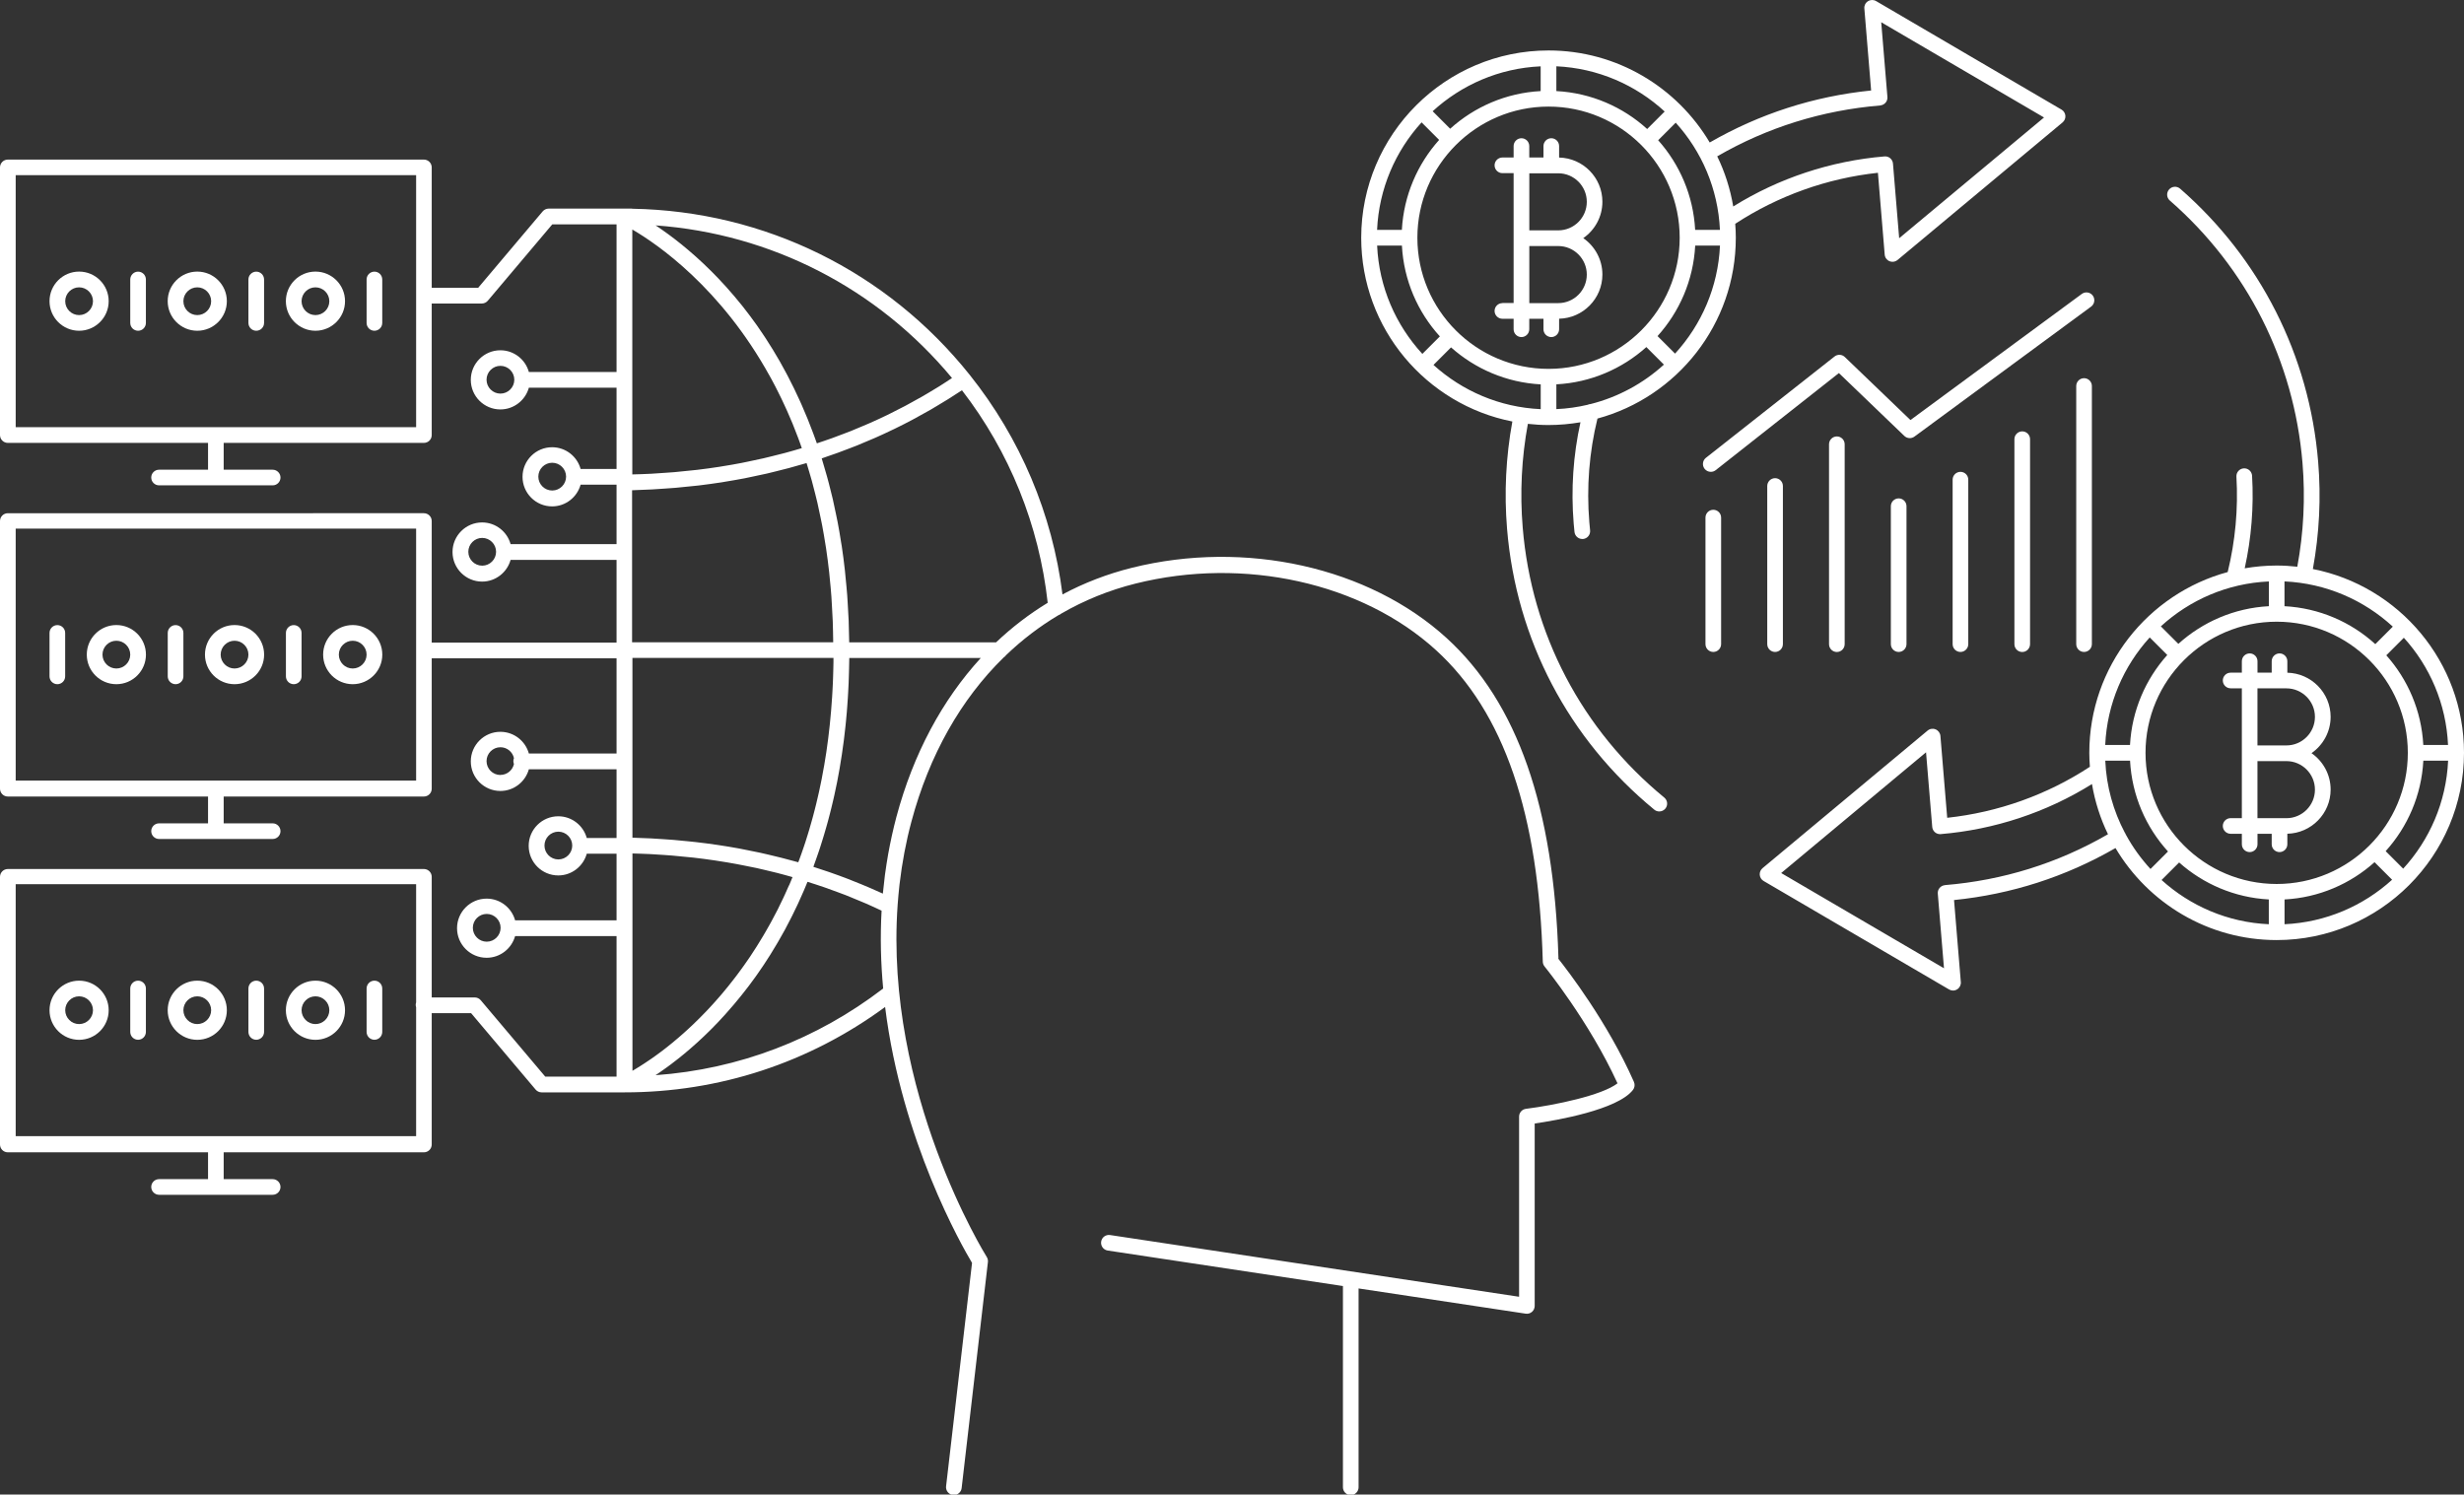
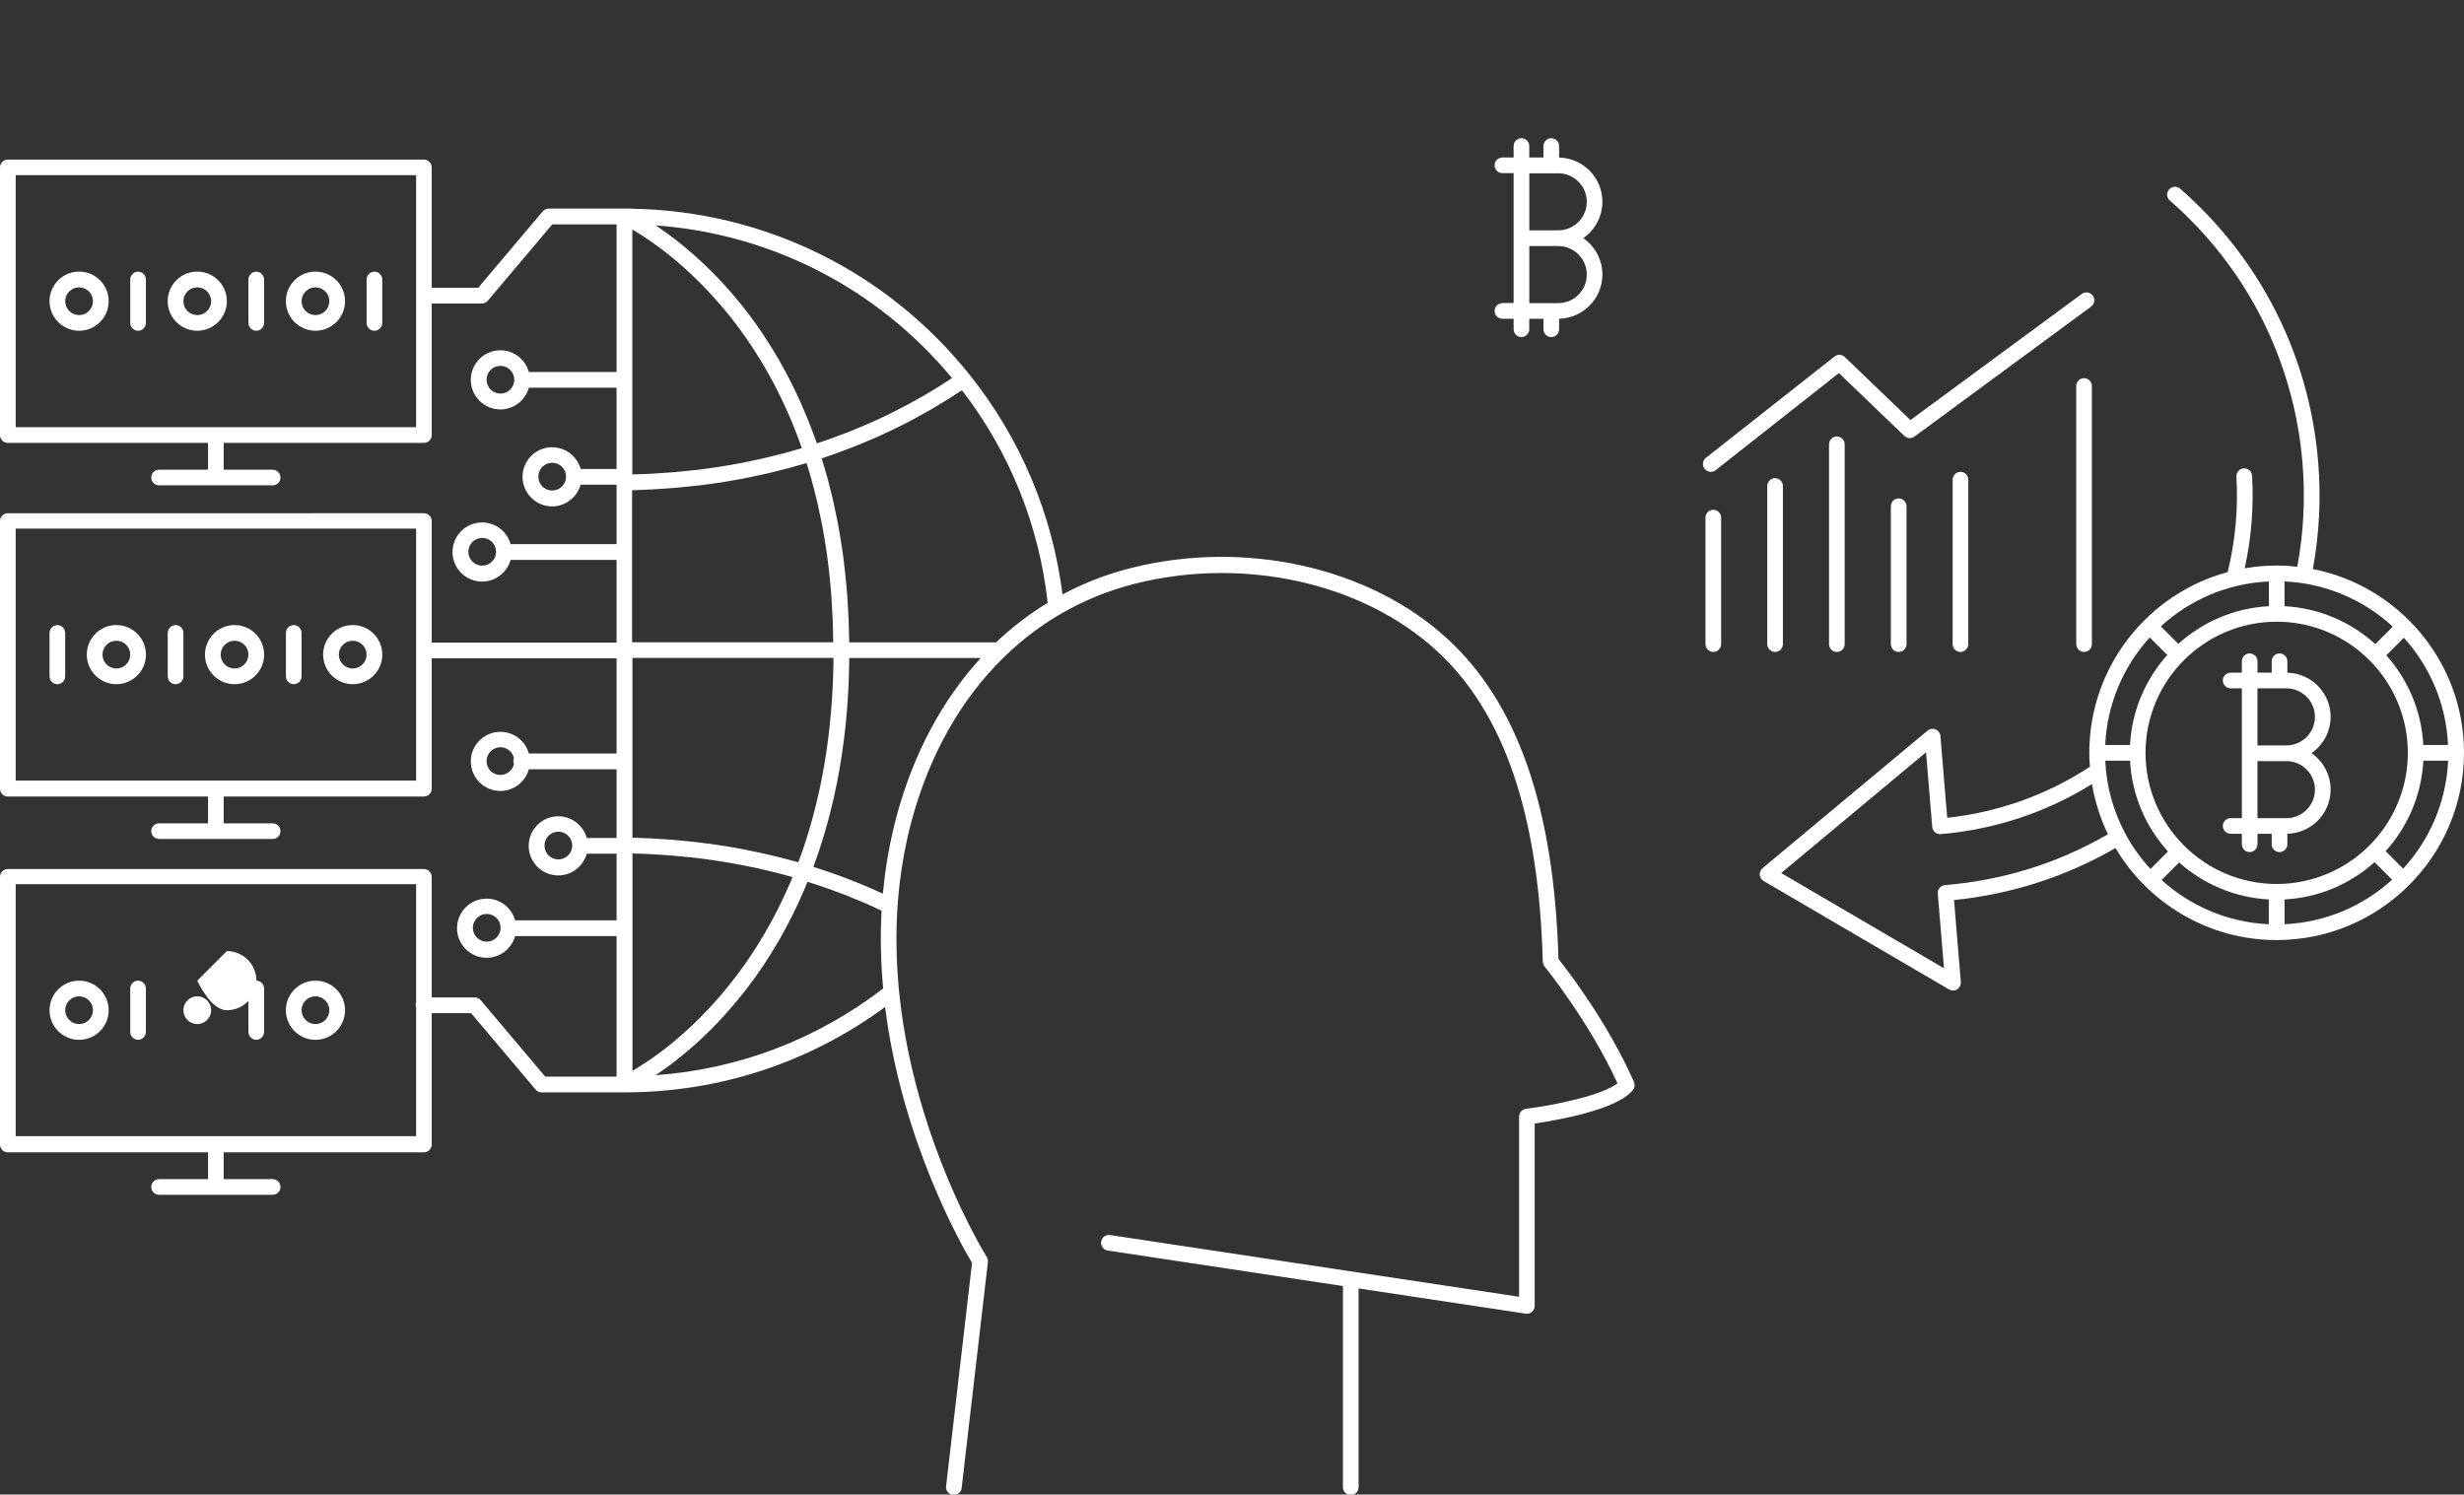
<svg xmlns="http://www.w3.org/2000/svg" id="_レイヤー_2" data-name="レイヤー 2" viewBox="0 0 544.82 330.5">
  <rect x="0" y="0" width="544.82" height="330.5" fill="#333333" stroke="none" />
  <defs>
    <style>
      .cls-1 {
        fill: #fff;
      }
    </style>
  </defs>
  <g id="_レイヤー_2-2" data-name="レイヤー 2">
    <g>
      <path class="cls-1" d="M82.79,73.14c.96,0,1.73-.78,1.73-1.73v-9.61c0-.96-.78-1.73-1.73-1.73s-1.73.78-1.73,1.73v9.61c0,.96.78,1.73,1.73,1.73Z" />
      <path class="cls-1" d="M69.75,73.14c3.6,0,6.54-2.93,6.54-6.54s-2.93-6.54-6.54-6.54-6.54,2.93-6.54,6.54,2.93,6.54,6.54,6.54ZM69.75,63.54c1.69,0,3.07,1.38,3.07,3.07s-1.38,3.07-3.07,3.07-3.07-1.38-3.07-3.07,1.38-3.07,3.07-3.07Z" />
      <path class="cls-1" d="M56.66,73.14c.96,0,1.73-.78,1.73-1.73v-9.61c0-.96-.78-1.73-1.73-1.73s-1.73.78-1.73,1.73v9.61c0,.96.78,1.73,1.73,1.73Z" />
      <path class="cls-1" d="M43.62,73.14c3.6,0,6.54-2.93,6.54-6.54s-2.93-6.54-6.54-6.54-6.54,2.93-6.54,6.54,2.93,6.54,6.54,6.54ZM43.62,63.54c1.69,0,3.07,1.38,3.07,3.07s-1.38,3.07-3.07,3.07-3.07-1.38-3.07-3.07,1.38-3.07,3.07-3.07Z" />
      <path class="cls-1" d="M30.53,73.14c.96,0,1.73-.78,1.73-1.73v-9.61c0-.96-.78-1.73-1.73-1.73s-1.73.78-1.73,1.73v9.61c0,.96.78,1.73,1.73,1.73Z" />
      <path class="cls-1" d="M17.49,73.14c3.6,0,6.54-2.93,6.54-6.54s-2.93-6.54-6.54-6.54-6.54,2.93-6.54,6.54,2.93,6.54,6.54,6.54ZM17.49,63.54c1.69,0,3.07,1.38,3.07,3.07s-1.38,3.07-3.07,3.07-3.07-1.38-3.07-3.07,1.38-3.07,3.07-3.07Z" />
      <path class="cls-1" d="M12.68,151.3c.96,0,1.73-.78,1.73-1.73v-9.61c0-.96-.78-1.73-1.73-1.73s-1.73.78-1.73,1.73v9.61c0,.96.78,1.73,1.73,1.73Z" />
      <path class="cls-1" d="M25.73,151.3c3.6,0,6.54-2.93,6.54-6.54s-2.93-6.54-6.54-6.54-6.54,2.93-6.54,6.54,2.93,6.54,6.54,6.54ZM25.73,141.69c1.69,0,3.07,1.38,3.07,3.07s-1.38,3.07-3.07,3.07-3.07-1.38-3.07-3.07,1.38-3.07,3.07-3.07Z" />
      <path class="cls-1" d="M38.82,151.3c.96,0,1.73-.78,1.73-1.73v-9.61c0-.96-.78-1.73-1.73-1.73s-1.73.78-1.73,1.73v9.61c0,.96.78,1.73,1.73,1.73Z" />
      <path class="cls-1" d="M51.86,151.3c3.6,0,6.54-2.93,6.54-6.54s-2.93-6.54-6.54-6.54-6.54,2.93-6.54,6.54,2.93,6.54,6.54,6.54ZM51.86,141.69c1.69,0,3.07,1.38,3.07,3.07s-1.38,3.07-3.07,3.07-3.07-1.38-3.07-3.07,1.38-3.07,3.07-3.07Z" />
      <path class="cls-1" d="M64.95,151.3c.96,0,1.73-.78,1.73-1.73v-9.61c0-.96-.78-1.73-1.73-1.73s-1.73.78-1.73,1.73v9.61c0,.96.78,1.73,1.73,1.73Z" />
      <path class="cls-1" d="M77.99,151.3c3.6,0,6.54-2.93,6.54-6.54s-2.93-6.54-6.54-6.54-6.54,2.93-6.54,6.54,2.93,6.54,6.54,6.54ZM77.99,141.69c1.69,0,3.07,1.38,3.07,3.07s-1.38,3.07-3.07,3.07-3.07-1.38-3.07-3.07,1.38-3.07,3.07-3.07Z" />
-       <path class="cls-1" d="M82.79,216.86c-.96,0-1.73.78-1.73,1.73v9.61c0,.96.78,1.73,1.73,1.73s1.73-.78,1.73-1.73v-9.61c0-.96-.78-1.73-1.73-1.73Z" />
      <path class="cls-1" d="M69.75,216.86c-3.6,0-6.54,2.93-6.54,6.54s2.93,6.54,6.54,6.54,6.54-2.93,6.54-6.54-2.93-6.54-6.54-6.54ZM69.75,226.46c-1.69,0-3.07-1.38-3.07-3.07s1.38-3.07,3.07-3.07,3.07,1.38,3.07,3.07-1.38,3.07-3.07,3.07Z" />
      <path class="cls-1" d="M56.66,216.86c-.96,0-1.73.78-1.73,1.73v9.61c0,.96.78,1.73,1.73,1.73s1.73-.78,1.73-1.73v-9.61c0-.96-.78-1.73-1.73-1.73Z" />
-       <path class="cls-1" d="M43.62,216.86c-3.6,0-6.54,2.93-6.54,6.54s2.93,6.54,6.54,6.54,6.54-2.93,6.54-6.54-2.93-6.54-6.54-6.54ZM43.62,226.46c-1.69,0-3.07-1.38-3.07-3.07s1.38-3.07,3.07-3.07,3.07,1.38,3.07,3.07-1.38,3.07-3.07,3.07Z" />
+       <path class="cls-1" d="M43.62,216.86s2.93,6.54,6.54,6.54,6.54-2.93,6.54-6.54-2.93-6.54-6.54-6.54ZM43.62,226.46c-1.69,0-3.07-1.38-3.07-3.07s1.38-3.07,3.07-3.07,3.07,1.38,3.07,3.07-1.38,3.07-3.07,3.07Z" />
      <path class="cls-1" d="M30.53,216.86c-.96,0-1.73.78-1.73,1.73v9.61c0,.96.78,1.73,1.73,1.73s1.73-.78,1.73-1.73v-9.61c0-.96-.78-1.73-1.73-1.73Z" />
      <path class="cls-1" d="M17.49,216.86c-3.6,0-6.54,2.93-6.54,6.54s2.93,6.54,6.54,6.54,6.54-2.93,6.54-6.54-2.93-6.54-6.54-6.54ZM17.49,226.46c-1.69,0-3.07-1.38-3.07-3.07s1.38-3.07,3.07-3.07,3.07,1.38,3.07,3.07-1.38,3.07-3.07,3.07Z" />
      <path class="cls-1" d="M344.59,211.87c-.99-33.35-9.08-56.5-24.72-70.77-17.2-15.69-44.52-21.79-69.6-15.54-5.42,1.35-10.55,3.33-15.34,5.89-2.24-17.77-9.3-34.51-20.51-48.55-18.28-22.89-45.37-36.21-74.54-36.74-.08-.01-.17-.03-.25-.03h-18.31c-.51,0-1,.23-1.33.62l-14.26,16.89h-10.27v-26.62c0-.96-.78-1.73-1.73-1.73H1.73c-.96,0-1.73.78-1.73,1.73v59.19c0,.96.78,1.73,1.73,1.73h44.27v5.93h-10.83c-.96,0-1.73.78-1.73,1.73s.78,1.73,1.73,1.73h25.12c.96,0,1.73-.78,1.73-1.73s-.78-1.73-1.73-1.73h-10.83v-5.93h44.27c.96,0,1.73-.78,1.73-1.73v-29.09h11.07c.51,0,1-.23,1.33-.62l14.26-16.89h14.21v32.65h-19.39c-.76-2.76-3.29-4.8-6.3-4.8-3.6,0-6.54,2.93-6.54,6.54s2.93,6.54,6.54,6.54c3,0,5.53-2.04,6.3-4.8h19.39v17.96h-7.95c-.76-2.76-3.29-4.8-6.3-4.8-3.6,0-6.54,2.93-6.54,6.54s2.93,6.54,6.54,6.54c3,0,5.53-2.04,6.3-4.8h7.95v13.15h-23.43c-.76-2.76-3.29-4.8-6.3-4.8-3.6,0-6.54,2.93-6.54,6.54s2.93,6.54,6.54,6.54c3,0,5.53-2.04,6.3-4.8h23.43v18.3h-40.87v-26.89c0-.96-.78-1.73-1.73-1.73H1.73c-.96,0-1.73.78-1.73,1.73v59.19c0,.96.78,1.73,1.73,1.73h44.27v5.93h-10.83c-.96,0-1.73.78-1.73,1.73s.78,1.73,1.73,1.73h25.12c.96,0,1.73-.78,1.73-1.73s-.78-1.73-1.73-1.73h-10.83v-5.93h44.27c.96,0,1.73-.78,1.73-1.73v-28.83h40.87v21.05h-19.39c-.76-2.76-3.29-4.8-6.3-4.8-3.6,0-6.54,2.93-6.54,6.54s2.93,6.54,6.54,6.54c3,0,5.53-2.04,6.3-4.8h19.39v15.2h-6.59c-.76-2.76-3.29-4.8-6.3-4.8-3.6,0-6.54,2.93-6.54,6.54s2.93,6.54,6.54,6.54c3,0,5.53-2.04,6.3-4.8h6.59v14.73h-22.43c-.76-2.76-3.29-4.8-6.3-4.8-3.6,0-6.54,2.93-6.54,6.54s2.93,6.54,6.54,6.54c3,0,5.53-2.04,6.3-4.8h22.43v31.08h-15.77l-14.26-16.89c-.33-.39-.81-.62-1.33-.62h-9.51v-26.67c0-.96-.78-1.73-1.73-1.73H1.73c-.96,0-1.73.78-1.73,1.73v59.19c0,.96.78,1.73,1.73,1.73h44.27v5.93h-10.83c-.96,0-1.73.78-1.73,1.73s.78,1.73,1.73,1.73h25.12c.96,0,1.73-.78,1.73-1.73s-.78-1.73-1.73-1.73h-10.83v-5.93h44.27c.96,0,1.73-.78,1.73-1.73v-29.04h8.71l14.26,16.89c.33.39.81.62,1.33.62h18.31c20.96,0,40.82-6.53,57.64-18.88,3.69,29.63,16.96,52.81,19.22,56.59l-5.74,49.4c-.11.95.57,1.81,1.52,1.92.07,0,.14.01.2.01.87,0,1.62-.65,1.72-1.53l5.81-49.99c.05-.39-.05-.79-.26-1.13-.26-.41-22.65-36.38-19.7-77.86.1-1.4.23-2.79.38-4.17.01-.13.03-.25.04-.38.56-4.76,1.43-9.4,2.63-13.87,0,0,0,0,0,0,3.94-14.74,10.98-27.09,20.41-36.3.21-.13.39-.3.52-.5,3.55-3.4,7.43-6.37,11.61-8.85.22-.07.41-.19.58-.33,5.08-2.94,10.59-5.19,16.46-6.65,23.98-5.98,50.05-.19,66.42,14.74,15,13.68,22.72,36.21,23.6,68.89.01.38.15.75.39,1.05.1.12,9.87,12.15,16.13,25.84-3.4,2.66-13.9,4.84-20.24,5.64-.87.11-1.52.85-1.52,1.72v39.84l-90.44-13.65c-.95-.14-1.83.51-1.97,1.46-.14.95.51,1.83,1.46,1.97l52,7.85v44.5c0,.96.78,1.73,1.73,1.73s1.73-.78,1.73-1.73v-43.97l36.95,5.58c.5.08,1.01-.07,1.39-.4.38-.33.6-.81.6-1.31v-40.34c4.8-.7,18.31-3.02,21.73-7.43.39-.5.47-1.18.22-1.76-5.81-13.2-14.77-24.79-16.73-27.26ZM92.01,94.46H3.47v-55.72h88.54v55.72ZM110.65,87.04c-1.69,0-3.07-1.38-3.07-3.07s1.38-3.07,3.07-3.07,3.07,1.38,3.07,3.07-1.38,3.07-3.07,3.07ZM106.62,125.09c-1.69,0-3.07-1.38-3.07-3.07s1.38-3.07,3.07-3.07,3.07,1.38,3.07,3.07-1.38,3.07-3.07,3.07ZM92.01,172.62H3.47v-55.72h88.54v55.72ZM110.65,171.38c-1.69,0-3.07-1.38-3.07-3.07s1.38-3.07,3.07-3.07c1.47,0,2.69,1.04,2.99,2.41-.08.2-.13.42-.13.65s.05.45.13.65c-.3,1.38-1.53,2.41-2.99,2.41ZM107.62,208.24c-1.69,0-3.07-1.38-3.07-3.07s1.38-3.07,3.07-3.07,3.07,1.38,3.07,3.07-1.38,3.07-3.07,3.07ZM3.47,251.25v-55.72h88.54v26.14c-.05.17-.09.34-.09.53s.04.36.09.53v28.51H3.47ZM220.26,142.05h-32.49c0-.81-.04-1.61-.06-2.42-.02-.79-.03-1.59-.06-2.37-.05-1.17-.12-2.32-.19-3.47-.04-.71-.08-1.43-.13-2.14-.1-1.32-.23-2.62-.36-3.91-.05-.52-.09-1.06-.15-1.58-.2-1.81-.43-3.61-.7-5.39-.04-.3-.1-.58-.15-.88-.23-1.47-.47-2.94-.75-4.38-.12-.61-.25-1.2-.37-1.8-.23-1.12-.46-2.23-.71-3.33-.16-.68-.33-1.34-.5-2.01-.25-1.01-.5-2.01-.78-3-.19-.69-.4-1.38-.6-2.06-.19-.65-.37-1.3-.57-1.94.55-.18,1.08-.38,1.63-.57.61-.21,1.23-.42,1.84-.64.86-.31,1.7-.63,2.55-.96.58-.22,1.16-.44,1.73-.67.91-.37,1.82-.75,2.72-1.14.49-.21.99-.41,1.48-.63,1.23-.54,2.44-1.11,3.65-1.69.16-.07.31-.14.47-.22,1.36-.66,2.7-1.34,4.03-2.05.44-.23.87-.48,1.31-.72.89-.48,1.77-.97,2.65-1.47.52-.3,1.03-.61,1.54-.92.78-.46,1.56-.93,2.33-1.41.54-.34,1.08-.69,1.62-1.04.49-.31.98-.62,1.46-.94,10.54,13.66,17.06,29.85,18.96,47-4.09,2.49-7.9,5.41-11.41,8.74ZM198.2,180.66s0,0,0,0c0,0,0,0,0,.01-.35,1.32-.67,2.64-.96,3.95-.02.08-.04.16-.05.23-.29,1.32-.55,2.64-.79,3.95-.02.1-.04.2-.05.29-.23,1.29-.42,2.57-.6,3.85-.03.18-.05.37-.08.55-.15,1.17-.28,2.33-.39,3.49-.02.21-.05.42-.07.63-.52-.24-1.06-.46-1.58-.7-.48-.21-.95-.42-1.43-.63-1.2-.51-2.4-1.01-3.61-1.48-.27-.11-.54-.22-.81-.33-1.47-.57-2.96-1.11-4.45-1.63-.41-.14-.83-.27-1.24-.41-.75-.25-1.49-.51-2.24-.74.07-.18.13-.36.19-.55.15-.4.29-.8.43-1.2.18-.51.36-1.02.53-1.53.14-.4.27-.81.4-1.21.17-.52.33-1.04.49-1.56.12-.4.25-.81.37-1.22.16-.54.31-1.07.47-1.62.11-.4.23-.8.34-1.21.15-.56.3-1.12.44-1.68.1-.4.2-.79.3-1.19.14-.58.28-1.17.42-1.76.09-.38.18-.76.26-1.14.14-.63.27-1.27.4-1.9.07-.35.15-.7.22-1.05.14-.73.28-1.47.41-2.22.05-.26.1-.51.14-.77.35-2.02.65-4.06.92-6.13.04-.31.07-.62.11-.93.09-.72.17-1.45.25-2.18.04-.39.08-.79.12-1.19.06-.65.13-1.3.18-1.95.04-.44.07-.88.1-1.31.05-.62.09-1.24.13-1.87.03-.46.05-.92.08-1.38.03-.61.07-1.22.09-1.83.02-.48.04-.95.05-1.43.02-.61.04-1.21.05-1.82.01-.49.02-.98.03-1.47,0-.3.01-.59.02-.89h29.08c-8.52,9.29-14.93,21.19-18.66,35.14ZM174.44,195.81c-.28.65-.57,1.3-.86,1.93-.13.27-.25.55-.38.82-.41.88-.83,1.75-1.26,2.6-.09.17-.18.34-.27.51-.35.68-.7,1.35-1.06,2.01-.16.29-.32.58-.48.87-.3.53-.6,1.06-.9,1.58-.17.29-.34.58-.51.87-.32.54-.64,1.07-.97,1.59-.14.23-.29.47-.43.7-.46.73-.92,1.44-1.39,2.14-.11.17-.23.33-.34.5-.36.54-.73,1.07-1.1,1.58-.18.25-.35.49-.53.73-.31.43-.63.86-.94,1.28-.18.24-.37.49-.55.72-.34.44-.67.87-1.01,1.29-.15.19-.3.38-.45.57-.47.59-.95,1.16-1.42,1.72-.13.15-.26.3-.39.45-.36.41-.71.82-1.07,1.22-.18.2-.36.4-.54.6-.31.34-.62.68-.93,1.01-.18.19-.36.39-.54.57-.33.35-.67.69-1,1.02-.14.14-.29.29-.43.44-.46.46-.92.91-1.37,1.34-.13.12-.25.24-.38.36-.34.32-.67.63-1,.93-.17.15-.34.3-.5.45-.29.26-.58.52-.87.77-.16.14-.33.29-.49.43-.32.27-.63.54-.94.79-.12.1-.24.2-.35.3-.42.34-.83.68-1.23.99-.11.09-.22.17-.33.26-.3.23-.59.46-.88.68-.14.11-.28.21-.42.31-.26.19-.51.38-.76.56-.13.1-.26.19-.39.28-.28.2-.55.39-.81.57-.09.06-.17.12-.26.18-.34.24-.68.46-1,.67-.08.06-.16.11-.24.16-.24.16-.47.31-.7.45-.1.06-.2.13-.3.19-.2.12-.39.24-.58.36-.09.06-.19.11-.28.17-.2.12-.4.24-.58.35-.05.03-.11.07-.16.09-.01,0-.02.01-.03.02v-48.06c.65.02,1.3.03,1.95.06.66.02,1.32.05,1.97.08,1.01.05,2.02.12,3.02.19.6.04,1.2.08,1.8.13,1.15.09,2.29.21,3.42.33.45.05.9.08,1.34.13,1.58.18,3.15.39,4.71.62.25.04.5.08.76.12,1.3.2,2.6.41,3.88.65.53.1,1.06.21,1.6.31,1,.19,1.99.39,2.98.6.61.13,1.2.28,1.81.42.9.21,1.81.42,2.7.65.63.16,1.26.33,1.88.5.52.14,1.04.29,1.57.44-.11.27-.22.54-.33.81-.14.34-.29.68-.43,1.02ZM170.62,83.92c.28.51.55,1.03.82,1.55.2.39.4.77.59,1.17.24.48.48.96.72,1.45.24.5.48,1.02.72,1.54.19.41.38.82.57,1.24.41.92.81,1.86,1.21,2.82.13.31.25.63.37.94.29.72.57,1.44.85,2.18.14.39.29.78.43,1.18.13.36.26.74.39,1.11-.59.18-1.18.35-1.78.52-.65.19-1.31.38-1.97.55-.95.25-1.9.49-2.86.72-.63.15-1.25.31-1.89.46-1.05.24-2.11.46-3.17.68-.55.11-1.09.24-1.64.34-1.44.28-2.89.53-4.35.76-.18.03-.36.06-.54.09-1.64.26-3.3.48-4.96.68-.52.06-1.04.11-1.56.16-1.15.13-2.3.25-3.47.35-.65.06-1.31.09-1.96.14-1.04.08-2.08.15-3.13.21-.7.04-1.41.06-2.12.09-.69.03-1.39.05-2.08.06v-54.16c5.58,3.25,19.57,12.86,30.36,32.36.15.27.3.54.45.81ZM139.81,108.41c.72-.02,1.43-.06,2.14-.09.75-.03,1.49-.05,2.23-.09,1.06-.05,2.1-.13,3.15-.21.69-.05,1.38-.09,2.06-.15,1.17-.1,2.33-.23,3.49-.35.55-.06,1.11-.11,1.66-.17,1.7-.21,3.4-.44,5.08-.7.21-.03.41-.07.62-.11,1.47-.24,2.94-.49,4.4-.77.57-.11,1.14-.24,1.71-.36,1.08-.22,2.16-.44,3.23-.69.65-.15,1.3-.32,1.95-.48.98-.24,1.96-.48,2.92-.74.68-.18,1.35-.38,2.02-.57.62-.18,1.25-.34,1.87-.53.19.61.38,1.23.56,1.85.2.68.41,1.36.6,2.06.26.95.5,1.92.75,2.89.16.66.34,1.32.49,1.99.25,1.07.47,2.15.69,3.24.12.59.25,1.17.36,1.76.27,1.44.52,2.91.75,4.38.04.25.09.49.12.74.26,1.73.48,3.48.68,5.25.06.52.1,1.04.15,1.56.13,1.26.25,2.52.34,3.8.05.68.08,1.38.12,2.07.07,1.13.14,2.26.18,3.4.03.76.04,1.53.06,2.29.02.78.03,1.57.04,2.36h-44.47v-33.64ZM184.29,145.52c0,.29,0,.58,0,.86,0,.47-.02.95-.03,1.42-.01.6-.03,1.19-.05,1.79-.02.47-.03.93-.05,1.4-.03.6-.06,1.19-.09,1.78-.03.46-.05.91-.08,1.37-.04.6-.08,1.19-.13,1.78-.03.44-.07.89-.1,1.33-.05.61-.11,1.22-.17,1.82-.04.42-.08.83-.12,1.25-.07.64-.14,1.28-.22,1.92-.04.37-.09.75-.13,1.11-.09.74-.2,1.47-.3,2.2-.04.26-.07.53-.11.79-.15,1-.31,1.99-.48,2.97-.02.1-.04.2-.06.3-.15.88-.31,1.75-.48,2.62-.06.31-.13.62-.19.93-.13.65-.27,1.3-.41,1.95-.08.37-.17.73-.25,1.09-.13.58-.27,1.17-.41,1.74-.09.39-.2.77-.29,1.15-.14.55-.28,1.1-.43,1.64-.11.4-.22.79-.33,1.18-.15.53-.3,1.05-.45,1.57-.12.4-.24.79-.36,1.18-.16.51-.32,1.02-.48,1.53-.13.39-.26.78-.39,1.17-.17.5-.34,1-.52,1.5-.14.39-.28.78-.42,1.16-.08.22-.16.44-.25.66-.59-.17-1.2-.32-1.8-.48-.65-.18-1.3-.36-1.96-.52-.92-.23-1.85-.45-2.77-.67-.62-.14-1.24-.3-1.87-.43-1.03-.22-2.07-.43-3.1-.63-.54-.1-1.07-.22-1.61-.32-1.54-.28-3.09-.54-4.65-.77-.07-.01-.14-.02-.21-.03-1.57-.23-3.16-.44-4.75-.62-.55-.06-1.1-.11-1.65-.17-1.08-.11-2.16-.22-3.25-.31-.66-.05-1.32-.09-1.97-.14-.99-.07-1.98-.14-2.98-.19-.7-.04-1.41-.06-2.12-.08-.66-.02-1.32-.06-1.98-.08v-39.75h44.48ZM210.52,83.58c-.42.28-.85.56-1.27.84-.51.33-1.03.66-1.54.99-.74.46-1.5.91-2.25,1.36-.5.3-1,.6-1.51.89-.82.47-1.64.92-2.47,1.37-.46.25-.91.51-1.37.75-1.06.56-2.14,1.1-3.22,1.64-.23.11-.46.24-.7.35-1.32.64-2.65,1.25-3.99,1.84-.41.18-.83.35-1.25.53-.94.4-1.87.8-2.82,1.18-.53.21-1.08.42-1.62.62-.84.32-1.68.65-2.53.95-.58.21-1.17.41-1.76.61-.53.18-1.06.36-1.6.54-.18-.51-.36-1.01-.55-1.51-.09-.24-.17-.48-.26-.71-.39-1.06-.8-2.1-1.21-3.12-.09-.22-.18-.43-.27-.64-.34-.83-.69-1.65-1.04-2.45-.12-.26-.23-.53-.35-.79-.88-1.95-1.79-3.83-2.73-5.62-.12-.24-.25-.47-.37-.7-.39-.74-.79-1.46-1.19-2.17-.09-.16-.18-.33-.27-.49-.48-.85-.97-1.67-1.47-2.48-.11-.17-.21-.34-.32-.51-.41-.65-.81-1.3-1.22-1.93-.13-.2-.25-.39-.38-.58-.51-.77-1.02-1.52-1.53-2.25-.02-.03-.04-.06-.06-.09-.49-.7-.99-1.38-1.49-2.04-.13-.18-.27-.36-.4-.53-.44-.58-.88-1.15-1.32-1.71-.08-.1-.16-.21-.25-.31-.52-.65-1.04-1.28-1.56-1.89-.12-.14-.23-.27-.35-.4-.42-.49-.84-.97-1.26-1.45-.13-.14-.25-.28-.38-.42-.52-.57-1.03-1.13-1.54-1.66-.04-.05-.09-.09-.13-.14-.47-.49-.93-.97-1.4-1.43-.13-.13-.26-.26-.4-.39-.44-.43-.87-.85-1.3-1.26-.07-.07-.14-.13-.21-.2-.49-.46-.98-.91-1.46-1.34-.12-.1-.23-.21-.35-.31-.39-.34-.77-.68-1.15-1-.11-.1-.23-.2-.34-.29-.46-.39-.92-.77-1.37-1.14-.06-.05-.12-.1-.19-.15-.39-.32-.78-.62-1.16-.92-.12-.09-.23-.18-.35-.27-.38-.29-.75-.57-1.12-.84-.05-.04-.1-.07-.15-.11-.41-.3-.81-.59-1.2-.86-.1-.07-.2-.14-.3-.21-.31-.21-.61-.42-.9-.62-.09-.06-.17-.12-.26-.17-.05-.03-.1-.07-.14-.1,25.52,1.85,49.02,13.89,65.52,33.74ZM122.1,108.47c-1.69,0-3.07-1.38-3.07-3.07s1.38-3.07,3.07-3.07,3.07,1.38,3.07,3.07-1.38,3.07-3.07,3.07ZM123.46,190.05c-1.69,0-3.07-1.38-3.07-3.07s1.38-3.07,3.07-3.07,3.07,1.38,3.07,3.07-1.38,3.07-3.07,3.07ZM144.98,237.74c.27-.18.54-.36.83-.56.05-.03.1-.07.14-.1.31-.21.63-.44.95-.67.11-.08.23-.16.34-.24.32-.23.64-.47.97-.71.07-.05.14-.1.2-.15.39-.29.78-.59,1.18-.91.12-.09.24-.19.36-.28.32-.26.65-.52.98-.79.11-.09.21-.17.32-.26.42-.35.85-.7,1.28-1.08.11-.1.23-.2.34-.3.35-.3.69-.61,1.04-.92.13-.12.26-.23.39-.35.45-.41.9-.82,1.35-1.26.09-.08.17-.17.26-.25.38-.37.77-.74,1.16-1.13.14-.14.29-.29.43-.43.42-.43.85-.87,1.28-1.32.05-.06.11-.11.16-.17.47-.49.94-1.01,1.41-1.53.14-.16.29-.32.43-.49.39-.43.77-.87,1.16-1.33.11-.13.22-.25.33-.38.47-.56.95-1.14,1.42-1.72.13-.17.27-.34.4-.5.38-.47.75-.95,1.13-1.44.13-.17.27-.35.4-.52.47-.63.95-1.27,1.42-1.93.11-.15.21-.3.32-.45.39-.55.77-1.1,1.15-1.67.14-.21.28-.41.42-.62.47-.71.94-1.43,1.4-2.17.04-.07.08-.14.12-.2.43-.69.85-1.4,1.28-2.11.13-.22.26-.45.4-.68.39-.68.78-1.37,1.17-2.07.07-.13.14-.26.22-.39.44-.82.88-1.66,1.31-2.51.12-.23.23-.46.35-.69.35-.7.7-1.42,1.04-2.15.1-.21.19-.41.29-.61.42-.9.83-1.82,1.23-2.76.09-.2.17-.41.26-.62.19-.44.37-.87.55-1.32.64.2,1.27.4,1.91.61.65.21,1.3.42,1.94.65.93.32,1.85.67,2.78,1.01.61.23,1.21.44,1.82.68,1.01.4,2.01.82,3.01,1.24.5.21,1.01.41,1.51.63,1.15.5,2.28,1.03,3.41,1.56-.33,5.88-.17,11.65.35,17.21-14.73,11.29-31.97,17.85-50.3,19.17Z" />
      <path class="cls-1" d="M378.29,104.34c.38,0,.75-.12,1.07-.37l27.24-21.47,14.47,13.9c.61.58,1.55.65,2.23.15l39.07-28.75c.77-.57.94-1.65.37-2.43-.57-.77-1.65-.94-2.43-.37l-37.89,27.89-14.51-13.94c-.62-.6-1.6-.65-2.28-.11l-28.43,22.4c-.75.59-.88,1.68-.29,2.44.34.43.85.66,1.36.66Z" />
      <path class="cls-1" d="M378.83,112.73c-.96,0-1.73.78-1.73,1.73v27.98c0,.96.78,1.73,1.73,1.73s1.73-.78,1.73-1.73v-27.98c0-.96-.78-1.73-1.73-1.73Z" />
      <path class="cls-1" d="M390.76,107.47v34.97c0,.96.78,1.73,1.73,1.73s1.73-.78,1.73-1.73v-34.97c0-.96-.78-1.73-1.73-1.73s-1.73.78-1.73,1.73Z" />
      <path class="cls-1" d="M404.42,98.24v44.21c0,.96.78,1.73,1.73,1.73s1.73-.78,1.73-1.73v-44.21c0-.96-.78-1.73-1.73-1.73s-1.73.78-1.73,1.73Z" />
      <path class="cls-1" d="M419.82,110.21c-.96,0-1.73.78-1.73,1.73v30.5c0,.96.78,1.73,1.73,1.73s1.73-.78,1.73-1.73v-30.5c0-.96-.78-1.73-1.73-1.73Z" />
      <path class="cls-1" d="M431.75,106.07v36.37c0,.96.78,1.73,1.73,1.73s1.73-.78,1.73-1.73v-36.37c0-.96-.78-1.73-1.73-1.73s-1.73.78-1.73,1.73Z" />
-       <path class="cls-1" d="M445.41,97.12v45.33c0,.96.78,1.73,1.73,1.73s1.73-.78,1.73-1.73v-45.33c0-.96-.78-1.73-1.73-1.73s-1.73.78-1.73,1.73Z" />
      <path class="cls-1" d="M460.81,83.63c-.96,0-1.73.78-1.73,1.73v57.08c0,.96.78,1.73,1.73,1.73s1.73-.78,1.73-1.73v-57.08c0-.96-.78-1.73-1.73-1.73Z" />
-       <path class="cls-1" d="M383.81,52.57c0-1.04-.05-2.06-.13-3.08,9.44-6.18,20.3-10.07,31.55-11.28l1.5,18.09c.05.65.46,1.21,1.06,1.46.22.09.44.13.67.13.4,0,.79-.14,1.11-.4l36.49-30.42c.43-.36.67-.91.62-1.48-.05-.56-.36-1.07-.85-1.35L414.83.24c-.56-.33-1.25-.32-1.8.03-.55.34-.86.97-.8,1.61l1.5,18.13c-12.7,1.29-24.69,5.16-35.69,11.5-7.22-12.17-20.49-20.35-35.64-20.35-22.84,0-41.42,18.58-41.42,41.42,0,20.1,14.4,36.89,33.42,40.63-1.43,7.8-1.83,15.79-1.17,23.76,2.03,24.46,13.59,46.51,32.56,62.08.32.27.71.39,1.1.39.5,0,1-.22,1.34-.63.61-.74.5-1.83-.24-2.44-18.23-14.97-29.35-36.17-31.3-59.69-.64-7.71-.25-15.42,1.14-22.95,1.5.17,3.03.26,4.57.26,2.41,0,4.76-.22,7.06-.61-1.61,7.32-2.12,14.83-1.5,22.37.05.63.11,1.27.18,1.89.1.89.85,1.55,1.72,1.55.06,0,.12,0,.19,0,.95-.1,1.64-.96,1.54-1.91-.06-.6-.12-1.2-.17-1.81-.64-7.74-.03-15.44,1.8-22.91,17.6-4.77,30.59-20.88,30.59-39.97ZM351.1,89.5c-2.25.53-4.58.87-6.97.97v-5.48c7.62-.4,14.56-3.45,19.9-8.24l3.88,3.88c-4.54,4.13-10.08,7.17-16.21,8.72-.21.01-.41.06-.6.14ZM316.96,80.7l3.88-3.88c5.34,4.75,12.24,7.77,19.83,8.18v5.48c-9.1-.41-17.37-4.04-23.71-9.78ZM364.21,28.53c-5.37-4.88-12.37-7.98-20.08-8.39v-5.48c9.21.42,17.58,4.14,23.95,10l-3.87,3.87ZM340.66,20.14c-7.67.41-14.65,3.49-20.01,8.33l-3.87-3.87c6.36-5.83,14.7-9.52,23.88-9.93v5.48ZM342.4,23.57c15.99,0,29,13.01,29,29s-13.01,29-29,29-29-13.01-29-29,13.01-29,29-29ZM370.37,78.19l-3.87-3.87c4.84-5.36,7.92-12.33,8.33-20.01h5.48c-.42,9.18-4.11,17.52-9.93,23.88ZM415.75,23.31c.46-.04.88-.26,1.18-.61.3-.35.44-.81.4-1.26l-1.37-16.52,36,21.06-32.03,26.7-1.37-16.51c-.04-.46-.26-.88-.61-1.18-.35-.3-.81-.44-1.26-.4-11.87.99-23.39,4.8-33.45,11.07-.66-3.91-1.86-7.64-3.54-11.09,11.07-6.4,23.2-10.18,36.06-11.25ZM380.3,50.84h-5.48c-.4-7.59-3.43-14.5-8.18-19.83l3.88-3.88c5.74,6.33,9.36,14.61,9.78,23.71ZM314.33,27.06l3.88,3.88c-4.79,5.35-7.83,12.28-8.24,19.9h-5.48c.41-9.13,4.06-17.43,9.84-23.78ZM304.5,54.31h5.48c.41,7.71,3.51,14.71,8.39,20.08l-3.87,3.87c-5.86-6.37-9.58-14.73-10-23.95Z" />
      <path class="cls-1" d="M332.2,67.03c-.96,0-1.73.78-1.73,1.73s.78,1.73,1.73,1.73h2.48v2.32c0,.96.78,1.73,1.73,1.73s1.73-.78,1.73-1.73v-2.32h3.14v2.32c0,.96.78,1.73,1.73,1.73s1.73-.78,1.73-1.73v-2.33c5.29-.12,9.57-4.45,9.57-9.77,0-3.33-1.68-6.28-4.23-8.05,2.55-1.77,4.23-4.71,4.23-8.05,0-5.32-4.27-9.65-9.57-9.77v-2.54c0-.96-.78-1.73-1.73-1.73s-1.73.78-1.73,1.73v2.53h-3.14v-2.53c0-.96-.78-1.73-1.73-1.73s-1.73.78-1.73,1.73v2.53h-2.48c-.96,0-1.73.78-1.73,1.73s.78,1.73,1.73,1.73h2.48v28.72h-2.48ZM344.55,38.32c3.48,0,6.31,2.83,6.31,6.31s-2.83,6.31-6.31,6.31h-6.4v-12.62h6.4ZM338.15,54.41h6.4c3.48,0,6.31,2.83,6.31,6.31s-2.83,6.31-6.31,6.31h-6.4v-12.62Z" />
      <path class="cls-1" d="M511.4,125.84c1.43-7.8,1.84-15.78,1.17-23.75-1.95-23.46-12.78-44.89-30.51-60.36-.72-.63-1.82-.56-2.45.17-.63.72-.56,1.82.17,2.45,17.04,14.87,27.46,35.48,29.33,58.03.64,7.7.25,15.41-1.15,22.94-1.5-.17-3.02-.26-4.57-.26-2.41,0-4.76.22-7.06.61,1.48-6.7,2.03-13.57,1.63-20.47-.06-.96-.88-1.69-1.83-1.63-.96.06-1.69.88-1.63,1.83.41,7.12-.24,14.21-1.93,21.1-17.61,4.77-30.6,20.88-30.6,39.97,0,1.04.05,2.07.13,3.09-9.44,6.19-20.29,10.07-31.55,11.28l-1.5-18.09c-.05-.65-.46-1.21-1.06-1.46-.6-.25-1.28-.15-1.78.27l-36.49,30.42c-.43.36-.67.91-.62,1.48s.37,1.07.85,1.35l41.01,23.99c.27.16.57.24.88.24.32,0,.64-.09.92-.27.55-.34.86-.97.8-1.61l-1.5-18.13c12.71-1.29,24.7-5.16,35.7-11.5,7.22,12.17,20.49,20.35,35.64,20.35,22.84,0,41.42-18.58,41.42-41.42,0-20.1-14.4-36.9-33.42-40.63ZM541.3,164.74h-5.48c-.4-7.59-3.43-14.5-8.18-19.83l3.88-3.88c5.74,6.33,9.36,14.61,9.77,23.71ZM481.83,190.72c5.34,4.75,12.24,7.77,19.83,8.18v5.48c-9.1-.41-17.37-4.04-23.71-9.78l3.88-3.88ZM505.14,198.9c7.62-.4,14.56-3.45,19.9-8.24l3.88,3.88c-6.34,5.77-14.65,9.42-23.78,9.84v-5.48ZM503.4,195.48c-15.99,0-29-13.01-29-29s13.01-29,29-29,29,13.01,29,29-13.01,29-29,29ZM501.67,128.57v5.48c-7.67.41-14.65,3.49-20.01,8.33l-3.87-3.87c6.36-5.83,14.7-9.52,23.88-9.93ZM529.08,138.57l-3.87,3.87c-5.37-4.88-12.37-7.98-20.08-8.39v-5.48c9.21.42,17.58,4.14,23.95,10ZM475.33,140.96l3.88,3.88c-4.79,5.35-7.83,12.28-8.24,19.9h-5.48c.41-9.13,4.06-17.43,9.84-23.78ZM430.05,195.74c-.46.04-.88.26-1.18.61-.3.35-.44.81-.4,1.26l1.37,16.51-36-21.06,32.03-26.7,1.37,16.51c.04.46.26.88.61,1.18s.81.44,1.26.4c11.88-.99,23.39-4.8,33.45-11.07.66,3.91,1.86,7.64,3.54,11.1-11.07,6.4-23.19,10.19-36.06,11.25ZM470.07,184.6c-.04-.12-.09-.24-.16-.35-.02-.04-.05-.07-.08-.11-2.54-4.8-4.08-10.2-4.33-15.93h5.48c.41,7.71,3.51,14.71,8.39,20.08l-3.87,3.87c-2.1-2.28-3.93-4.81-5.42-7.55ZM531.37,192.09l-3.87-3.87c4.84-5.36,7.92-12.33,8.33-20.01h5.48c-.42,9.18-4.11,17.52-9.93,23.88Z" />
      <path class="cls-1" d="M515.33,158.53c0-5.32-4.27-9.65-9.57-9.77v-2.54c0-.96-.78-1.73-1.73-1.73s-1.73.78-1.73,1.73v2.53h-3.14v-2.53c0-.96-.78-1.73-1.73-1.73s-1.73.78-1.73,1.73v2.53h-2.48c-.96,0-1.73.78-1.73,1.73s.78,1.73,1.73,1.73h2.48v28.71h-2.48c-.96,0-1.73.78-1.73,1.73s.78,1.73,1.73,1.73h2.48v2.32c0,.96.78,1.73,1.73,1.73s1.73-.78,1.73-1.73v-2.32h3.14v2.32c0,.96.78,1.73,1.73,1.73s1.73-.78,1.73-1.73v-2.33c5.29-.12,9.57-4.45,9.57-9.77,0-3.33-1.68-6.28-4.23-8.05,2.55-1.77,4.23-4.71,4.23-8.05ZM511.86,174.62c0,3.48-2.83,6.31-6.31,6.31h-6.4v-12.62h6.4c3.48,0,6.31,2.83,6.31,6.31ZM505.55,164.84h-6.4v-12.62h6.4c3.48,0,6.31,2.83,6.31,6.31s-2.83,6.31-6.31,6.31Z" />
    </g>
  </g>
</svg>